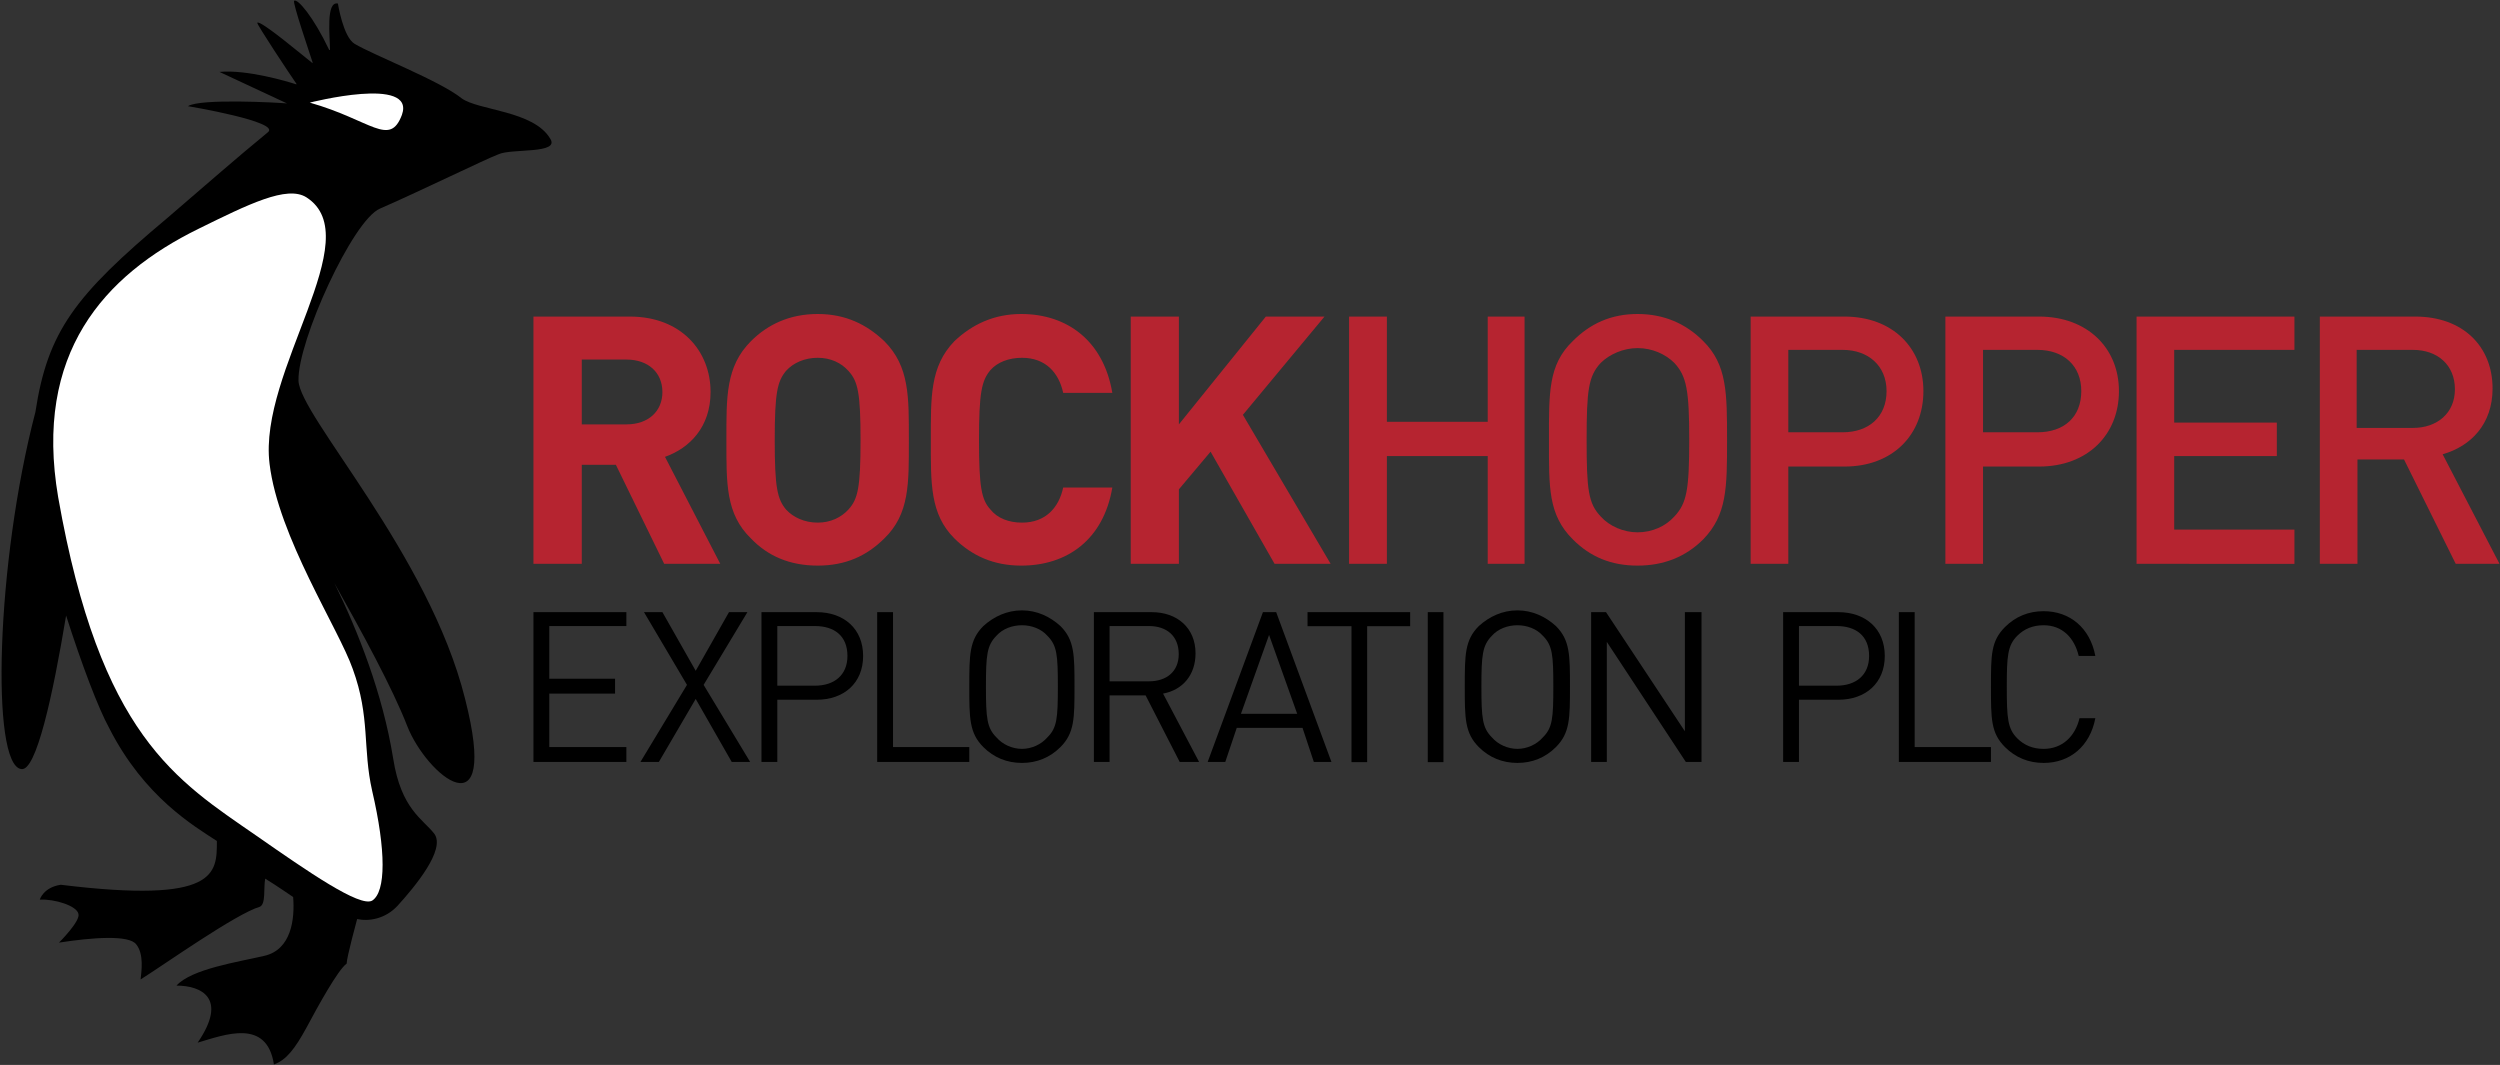
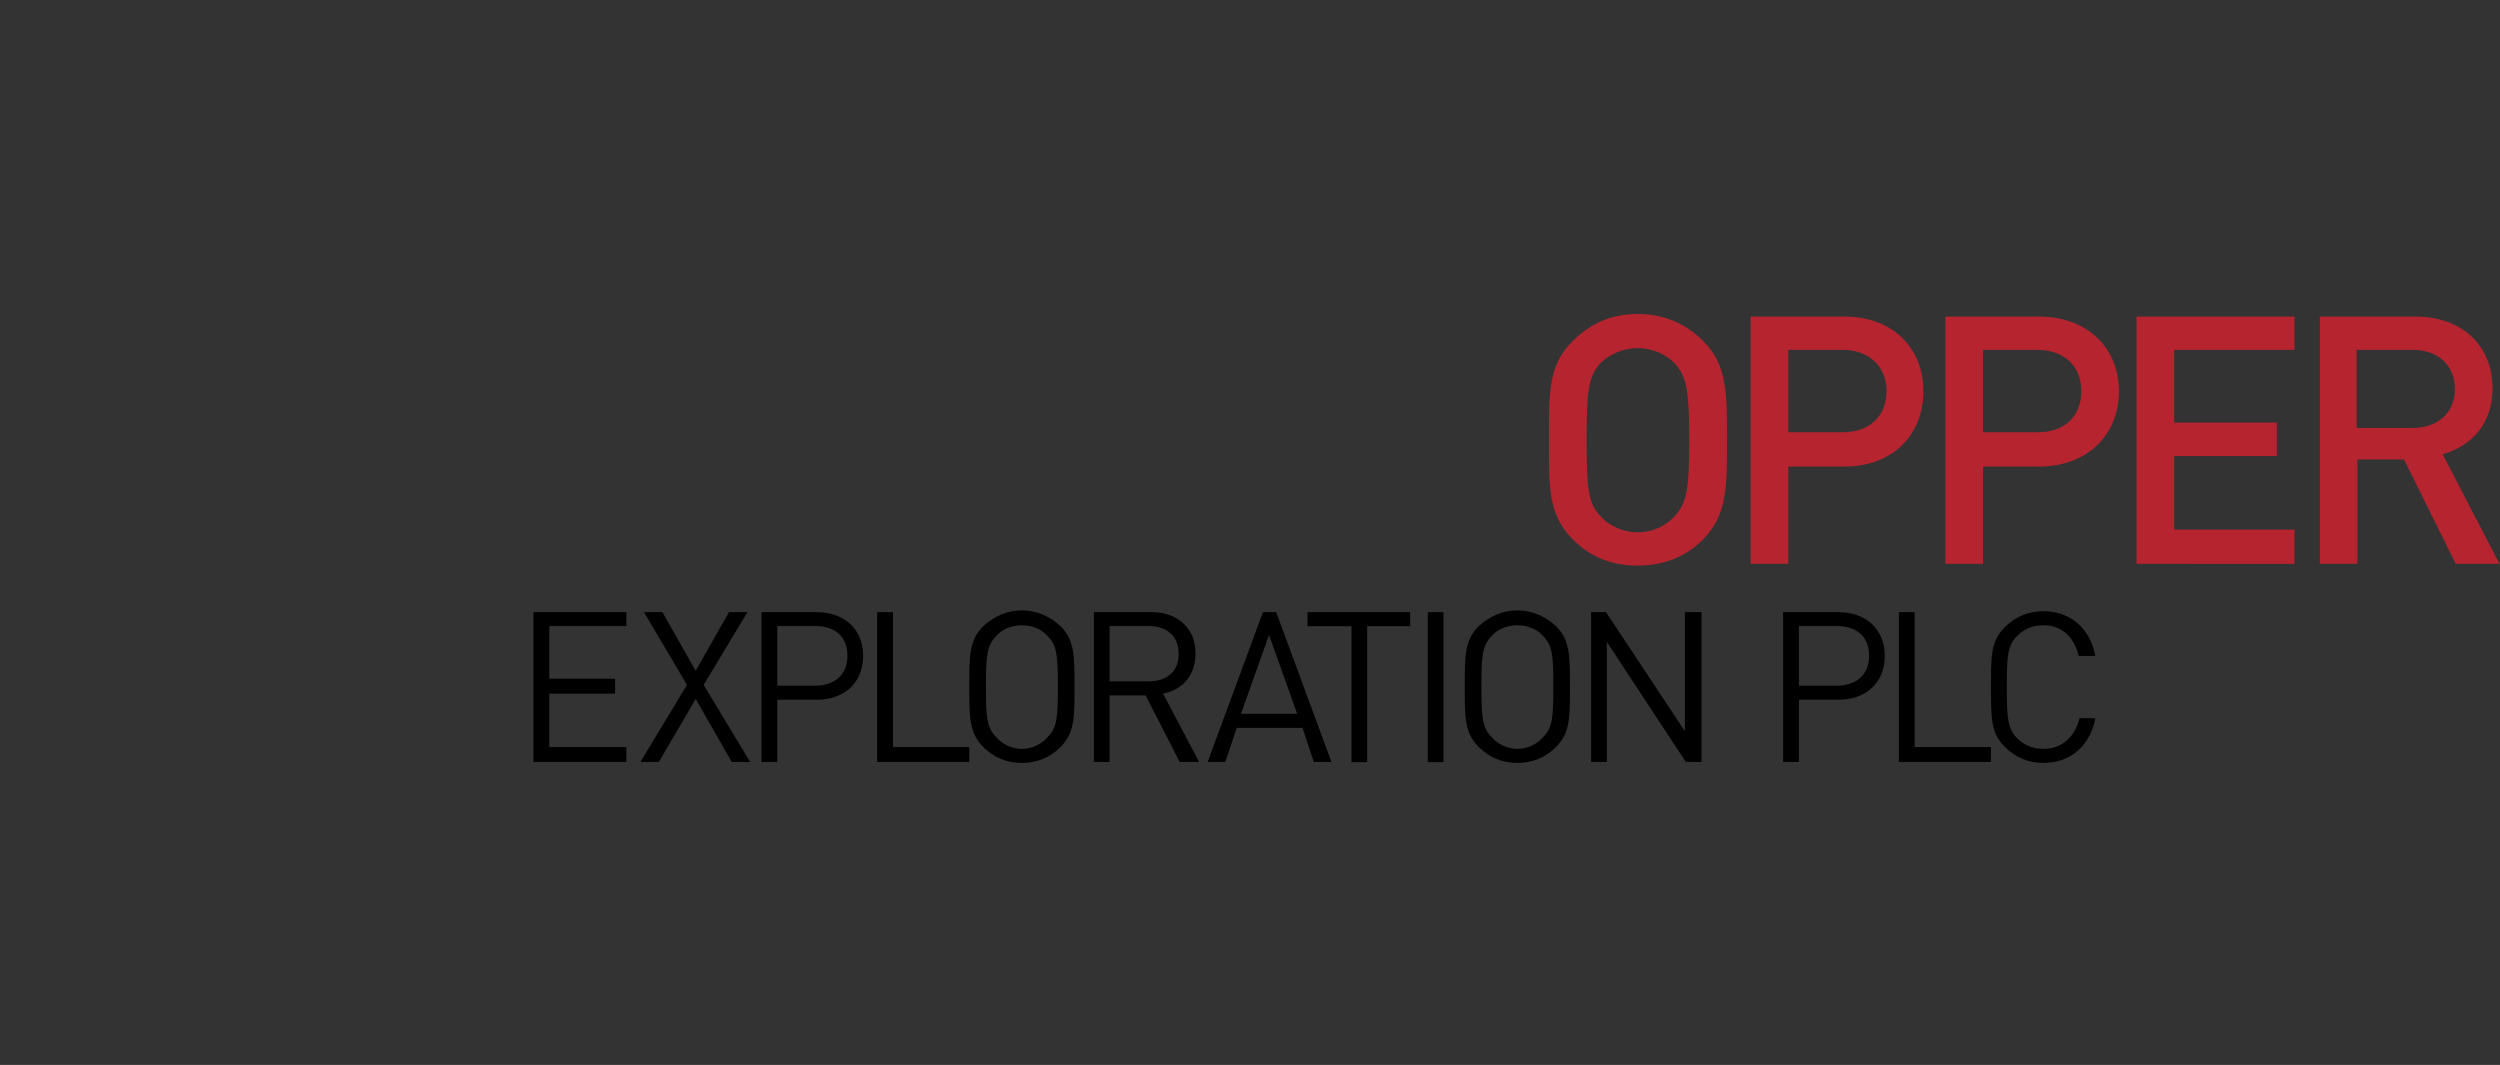
<svg xmlns="http://www.w3.org/2000/svg" version="1.2" viewBox="0 0 1547 659" width="1547" height="659">
  <rect x="0" y="0" width="1547" height="659" fill="#333333" stroke="none" />
  <defs>
    <clipPath clipPathUnits="userSpaceOnUse" id="cp1">
      <path d="m2174.06-1047.26v9778.06h-13745.51v-9778.06z" />
    </clipPath>
  </defs>
  <style>.a{fill:#b62430}.b{fill:#fff}</style>
  <g clip-path="url(#cp1)">
-     <path fill-rule="evenodd" class="a" d="m411 348.9l-29.9-61.3h-21.1v61.3h-29.9v-153h59.7c31.5 0 49.9 21.1 49.9 46.7 0 21.7-13 34.7-28.2 40.1l34.2 66.2zm-23.3-126.4h-27.7v40.1h27.7c13.5 0 22.2-8.1 22.2-20 0-12-8.7-20.1-22.2-20.1zm159.5 110.7c-10.9 10.8-23.9 16.8-41.2 16.8-17.4 0-31-6-41.3-16.8-15.7-15.2-15.2-34.2-15.2-60.8 0-26.6-0.5-45.6 15.2-61.3 10.3-10.3 23.9-16.8 41.3-16.8 17.3 0 30.3 6.5 41.2 16.8 15.7 15.7 15.2 34.7 15.2 61.3 0 26.6 0.5 45.6-15.2 60.8zm-22.2-103.7c-4.4-4.9-10.9-8.1-19-8.1-8.2 0-15.2 3.2-19.6 8.1-5.4 6.5-7 13.6-7 42.9 0 29.3 1.6 36.4 7 42.9 4.4 4.8 11.4 8.1 19.6 8.1 8.1 0 14.6-3.3 19-8.1 5.9-6.5 7.5-13.6 7.5-42.9 0-29.3-1.6-36.4-7.5-42.9zm106.9 120.5c-16.9 0-30.4-6-41.3-16.8-15.2-15.2-14.6-34.2-14.6-60.8 0-26.6-0.6-45.6 14.6-61.3 10.9-10.3 24.4-16.8 41.3-16.8 28.7 0 51 16.8 56.4 48.8h-30.4c-2.7-12.5-10.9-21.7-25.5-21.7-8.1 0-15.2 2.7-19.5 7.6-5.5 6.5-7.1 14.1-7.1 43.4 0 29.3 1.6 36.9 7.1 42.9 4.3 5.4 11.4 8.1 19.5 8.1 14.6 0 22.8-9.2 25.5-21.7h30.4c-5.4 32-27.7 48.3-56.4 48.3zm156.8-1.1l-39.6-69.4-19.6 23.3v46.1h-29.8v-153h29.8v66.7l53.8-66.7h36.3l-50.5 60.8 54.3 92.2zm131.9 0v-66.7h-62.4v66.7h-23.4v-153h23.4v65.1h62.4v-65.1h22.8v153z" />
    <path fill-rule="evenodd" class="a" d="m1054 333.7q-16.3 16.3-40.7 16.3c-16.3 0-29.3-5.4-40.1-16.3-15.2-15.2-14.7-32-14.7-61.3 0-29.3-0.5-46.7 14.7-61.3 10.8-10.9 23.8-16.8 40.1-16.8 16.3 0 29.9 5.9 40.7 16.8 14.7 14.6 14.7 32 14.7 61.3 0 29.3 0 46.1-14.7 61.3zm-17.9-109.1c-5.4-5.4-13.6-9.2-22.8-9.2-8.7 0-17.4 3.8-22.8 9.2-7.6 8.2-8.7 16.9-8.7 47.8 0 30.9 1.1 39.1 8.7 47.2 5.4 6 14.1 9.8 22.8 9.8 9.2 0 17.4-3.8 22.8-9.8 7.6-8.1 9.2-16.3 9.2-47.2 0-30.9-1.6-39.6-9.2-47.8zm105.3 64.1h-34.8v60.2h-23.3v-153h58.1c29.8 0 48.8 19.5 48.8 46.1 0 27.1-19 46.7-48.8 46.7zm-1.1-72.2h-33.7v51h33.7c15.7 0 27.1-9.2 27.1-25.5 0-15.7-11.4-25.5-27.1-25.5zm121.5 72.2h-34.7v60.2h-23.3v-153h58c29.9 0 49.4 19.5 49.4 46.1 0 27.1-19.5 46.7-49.4 46.7zm-1-72.2h-33.7v51h33.7c16.2 0 27.1-9.2 27.1-25.5 0-15.7-10.9-25.5-27.1-25.5zm61.3 132.4v-153h97.7v20.6h-74.4v45h63.5v20.7h-63.5v45.5h74.4v21.2z" />
    <path fill-rule="evenodd" class="a" d="m1519.6 348.9l-32-64.6h-28.8v64.6h-23.3v-153h59.1c29.4 0 47.8 18.4 47.8 44.5 0 22.2-13.6 35.8-30.9 40.7l35.2 67.8zm-26.5-132.4h-34.8v48.3h34.8c15.1 0 26-9.2 26-23.9 0-15.2-10.9-24.4-26-24.4z" />
    <path d="m330.1 471.5v-92.7h57.5v8.6h-47.7v32.6h40.7v9.2h-40.7v33.1h47.7v9.2zm122.7 0l-22.3-39-22.8 39h-11.4l28.8-47.7-26.6-45h11.4l20.6 36.3 20.6-36.3h11.4l-27.1 45 28.8 47.7z" />
    <path fill-rule="evenodd" d="m505.4 433h-24.4v38.5h-9.8v-92.7h34.2c16.8 0 28.7 10.3 28.7 27.1 0 16.8-11.9 27.1-28.7 27.1zm-1.1-45.6h-23.3v36.9h23.3c11.9 0 20.1-6.5 20.1-18.4 0-12.5-8.2-18.5-20.1-18.5zm38.5 84.1v-92.7h9.8v83.5h47.2v9.2z" />
    <path fill-rule="evenodd" d="m656.2 462.3c-6.5 6.5-14.6 9.8-23.8 9.8-9.3 0-17.4-3.3-23.9-9.8-8.7-8.7-8.7-17.9-8.7-37.4 0-19.6 0-28.8 8.7-37.5 6.5-5.9 14.6-9.7 23.9-9.7 9.2 0 17.3 3.8 23.8 9.7 8.7 8.7 8.7 17.9 8.7 37.5 0 19.5 0 28.7-8.7 37.4zm-8.1-68.9c-3.8-4.3-9.8-6.5-15.7-6.5-6 0-12 2.2-15.8 6.5-5.9 6-6.5 11.9-6.5 31.5 0 19.5 0.6 25.5 6.5 31.4 3.8 4.4 9.8 7.1 15.8 7.1 5.9 0 11.9-2.7 15.7-7.1 6-5.9 6.5-11.9 6.5-31.4 0-19.6-0.5-25.5-6.5-31.5zm81.9 78.1l-21.1-41.2h-22.3v41.2h-9.7v-92.7h35.8c15.7 0 27.1 9.7 27.1 25.5 0 13.5-8.1 22.7-20.1 24.9l22.3 42.3zm-19-84.1h-24.4v34.2h24.4c10.8 0 18.4-6 18.4-16.8 0-11.4-7.6-17.4-18.4-17.4zm102 84.1l-7-21.1h-40.7l-7.1 21.1h-10.9l34.2-92.7h8.2l34.2 92.7zm-27.7-78.6l-17.4 48.8h34.8zm60.7-5.4v84.1h-9.7v-84.1h-27.2v-8.7h63.5v8.7zm47.2-8.7v92.8h-9.7v-92.8z" />
    <path fill-rule="evenodd" d="m962.8 462.3c-6.5 6.5-14.6 9.8-23.8 9.8-9.3 0-17.4-3.3-23.9-9.8-8.7-8.7-8.7-17.9-8.7-37.4 0-19.6 0-28.8 8.7-37.5 6.5-5.9 14.6-9.7 23.9-9.7 9.2 0 17.3 3.8 23.8 9.7 8.7 8.7 8.7 17.9 8.7 37.5 0 19.5 0 28.7-8.7 37.4zm-8.1-68.9c-3.8-4.3-9.8-6.5-15.7-6.5-6 0-12 2.2-15.8 6.5-5.9 6-6.5 11.9-6.5 31.5 0 19.5 0.6 25.5 6.5 31.4 3.8 4.4 9.8 7.1 15.8 7.1 5.9 0 11.9-2.7 15.7-7.1 6-5.9 6.5-11.9 6.5-31.4 0-19.6-0.5-25.5-6.5-31.5zm88.5 78.1l-48.9-74.3v74.3h-9.7v-92.7h9.2l48.8 73.7v-73.7h10.3v92.7z" />
-     <path d="m340.4 85.7c-10.3-17.3-44.5-17.3-54.8-24.9-13.6-10.9-54.3-26.6-66.2-33.7-7.1-4.3-10.3-24.9-10.3-24.9-7.6-1.7-4.9 20.6-4.9 28.7q0 0-0.5 0c-9.8-20.6-19.6-32-21.7-30.4-1.1 1.1 9.7 32.6 11.4 38q0 0 0 0.6c-4.9-3.8-32.6-27.2-34.2-25-0.6 0.6 20.6 32.6 24.4 38 0 0 0 0-0.6 0-4.8-1.6-30.3-9.2-47.2-7.6l41.8 19.5c-5.4-0.5-53.7-3.2-61.3 1.7 0 0 58.1 9.7 49.4 16.2-20.6 16.9-35.8 30.4-62.4 53.2-57 47.8-73.8 70-81.4 119.9-24.4 93.4-27.7 218.7-8.7 220.9 9.2 1.6 19.5-45.6 27.7-95 9.7 30.4 20 57.5 26.6 69.5 21.7 42.8 52.6 60.8 66.7 70 0 20.1 0.5 39-96.6 27.1-10.8 1.6-13 9.2-13 9.2 9.2-0.5 22.8 3.8 23.9 8.7 1.6 4.4-12 17.9-12 17.9 20.6-3.2 43.4-4.9 47.8 1.1 4.9 6 3.2 16.8 2.7 21.7 14.6-9.2 59.1-40.7 73.8-45 3.8-1.7 2.2-11.4 3.3-17.4 7 4.3 17.3 11.4 17.3 11.4 1.1 13.6-1.1 32.6-17.9 36.4-16.3 3.8-45 8.1-54.3 18.4 15.2 0 32.1 7.6 13.1 35.3 16.8-4.9 42.8-15.2 47.2 13.5 7.6-2.7 13-9.7 20.1-22.7 7-13.1 19.5-35.9 24.9-39.7 0-3.8 6.5-27.6 6.5-27.6 7.1 1.6 17.4 0 25-8.2 10.8-11.9 29.8-34.7 22.8-44.5-7.1-9.2-20.6-15.2-25.5-46.6-6.5-40.2-21.7-78.7-36.4-108.6 16.8 29.9 35.8 64.6 45.1 88.5 11.9 30.4 57.5 68.4 35.8-16.8-22.3-89.6-102.6-175.3-103.1-197-0.6-24.4 33.6-99.3 50.4-106.4 27.2-11.9 64.6-30.3 73.3-33.6 8.1-3.8 38.5 0 32-9.8z" />
-     <path fill-rule="evenodd" class="b" d="m191.7 63.5c38 10.8 49.4 27.7 57 7.6 8.7-24.4-57-7.6-57-7.6zm-155.7 244.2c26 147.6 73.2 175.2 122.6 209.4 32 22.3 64.1 44.5 71.7 40.2 8.6-5.5 8.6-31 0-67.9-6-26.5-1.1-45.5-12-75.4-8.7-24.9-46.1-81.9-51.5-127-7.1-57.5 61.8-139.9 22.8-164.9-12-7.6-35.9 4.3-66.8 19.5-58.6 28.8-102 77.1-86.8 166.1z" />
    <path fill-rule="evenodd" d="m1137.6 433h-24.4v38.5h-9.8v-92.7h34.2c16.8 0 28.7 10.3 28.7 27.1 0 16.8-11.9 27.1-28.7 27.1zm-1.1-45.6h-23.3v36.9h23.3c11.9 0 20.1-6.5 20.1-18.4 0-12.5-8.2-18.5-20.1-18.5zm38.5 84.1v-92.7h9.8v83.5h47.2v9.2z" />
    <path d="m1264.6 472.1c-9.3 0-17.4-3.3-23.9-9.8-8.7-8.7-8.7-17.3-8.7-37.4 0-19.6 0-28.2 8.7-36.9 6.5-6.5 14.6-9.8 23.9-9.8 16.2 0 28.7 10.3 32 27.7h-10.3c-2.7-11.4-10.3-19-21.7-19q-9.8 0-16.3 6.5c-6 6-6.5 12.5-6.5 31.5 0 19.5 0.5 26 6.5 32q6.5 6.5 16.3 6.5c11.4 0 19.5-7.6 22.2-19h9.8c-3.3 17.4-15.8 27.7-32 27.7z" />
  </g>
</svg>